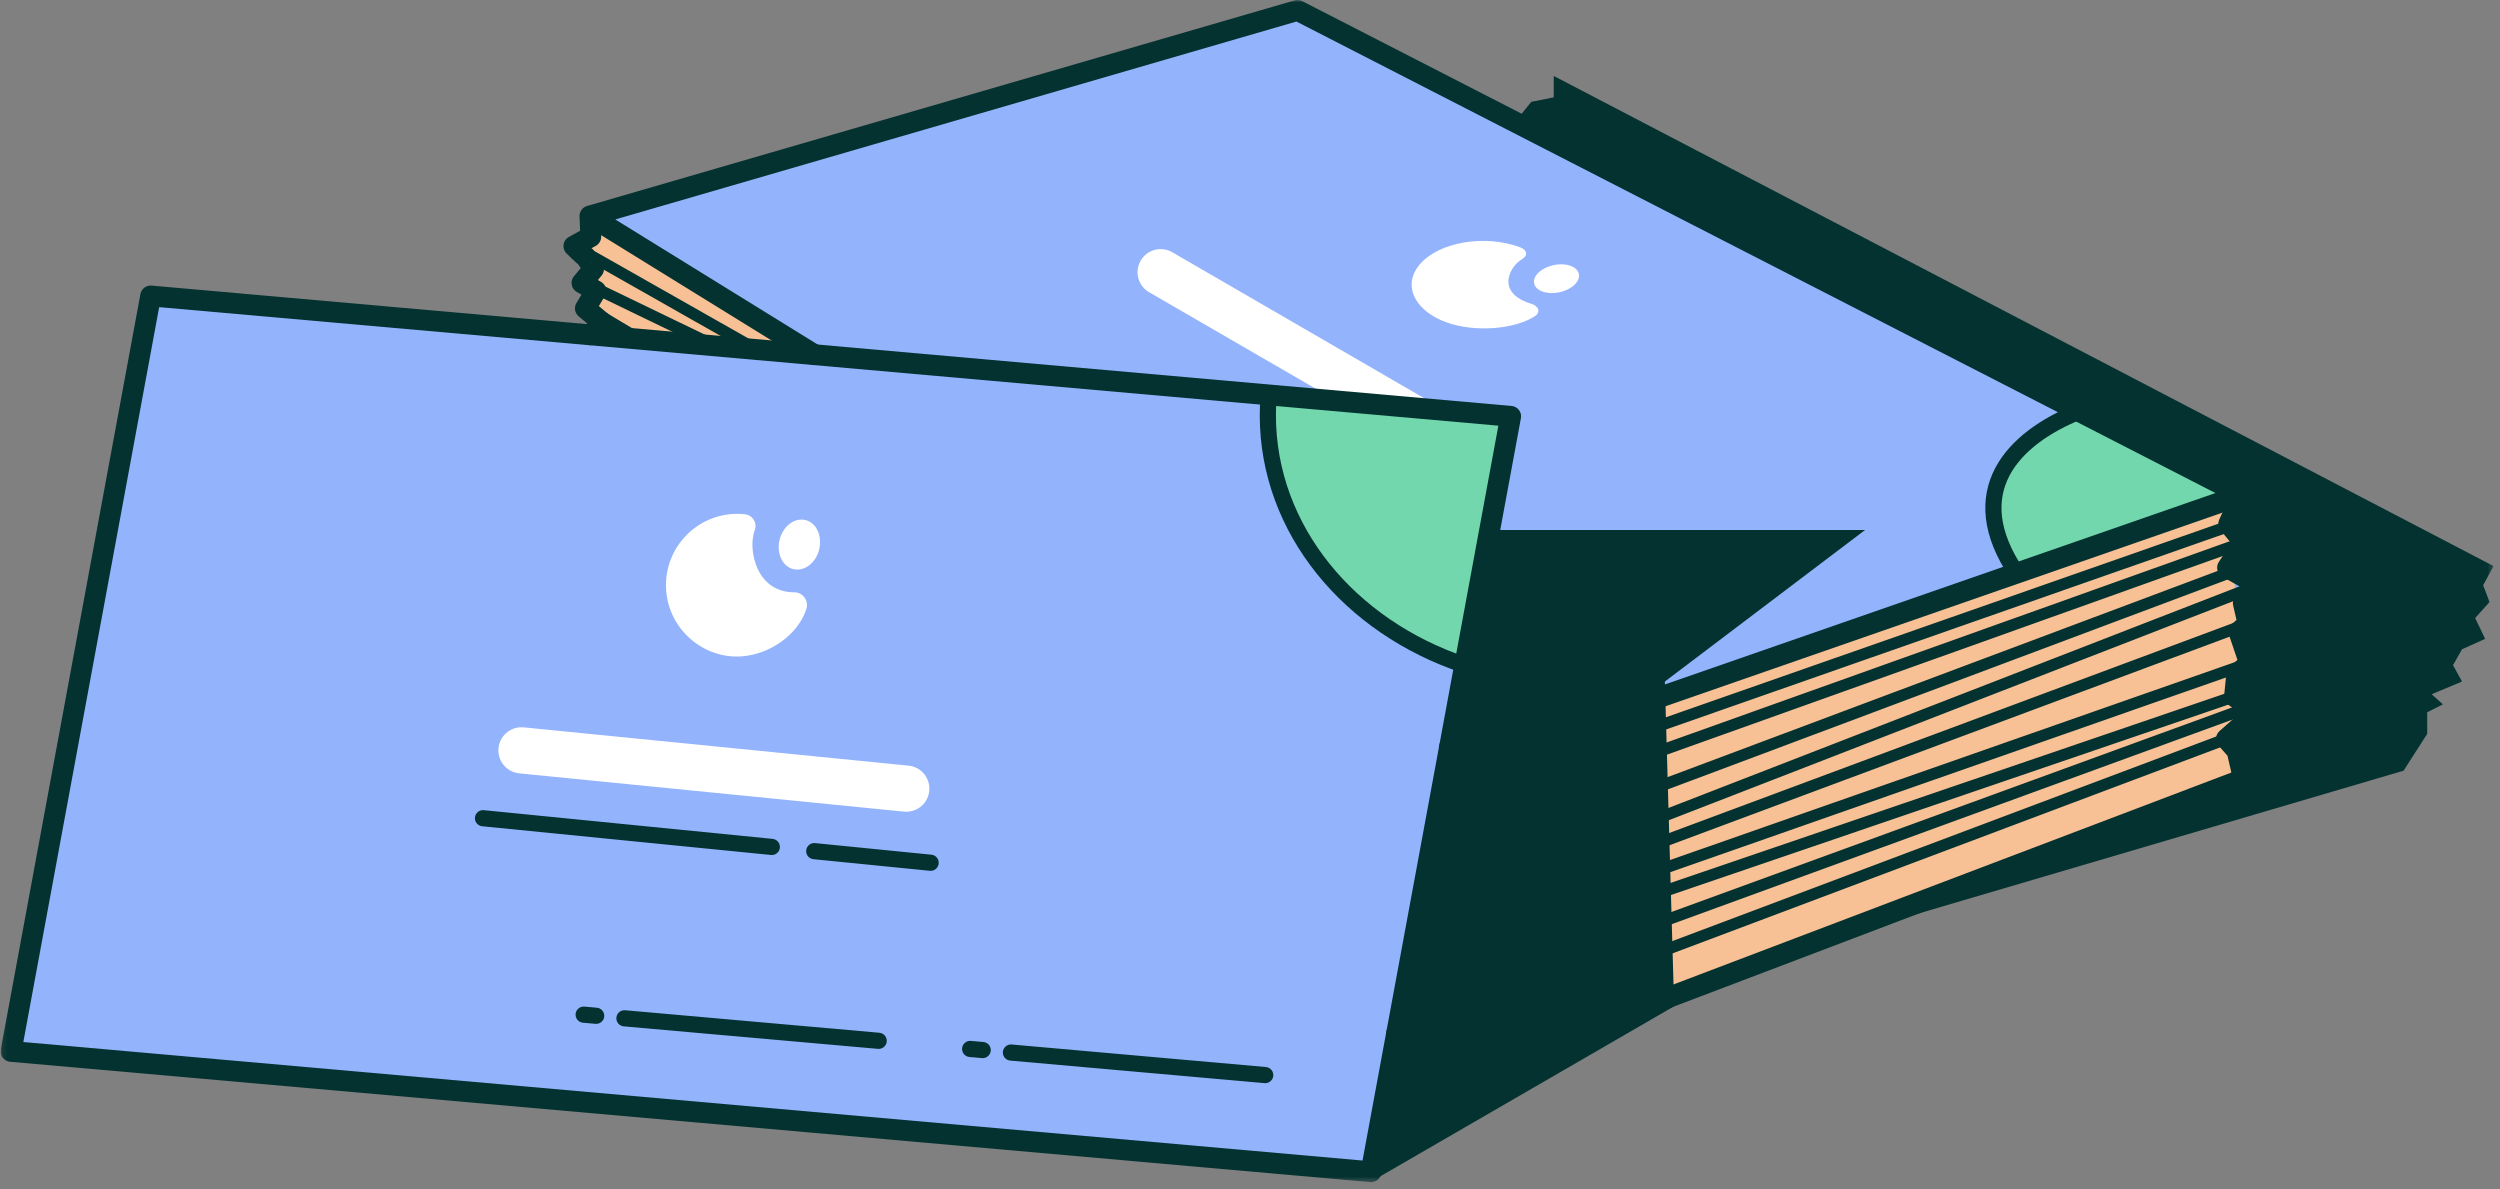
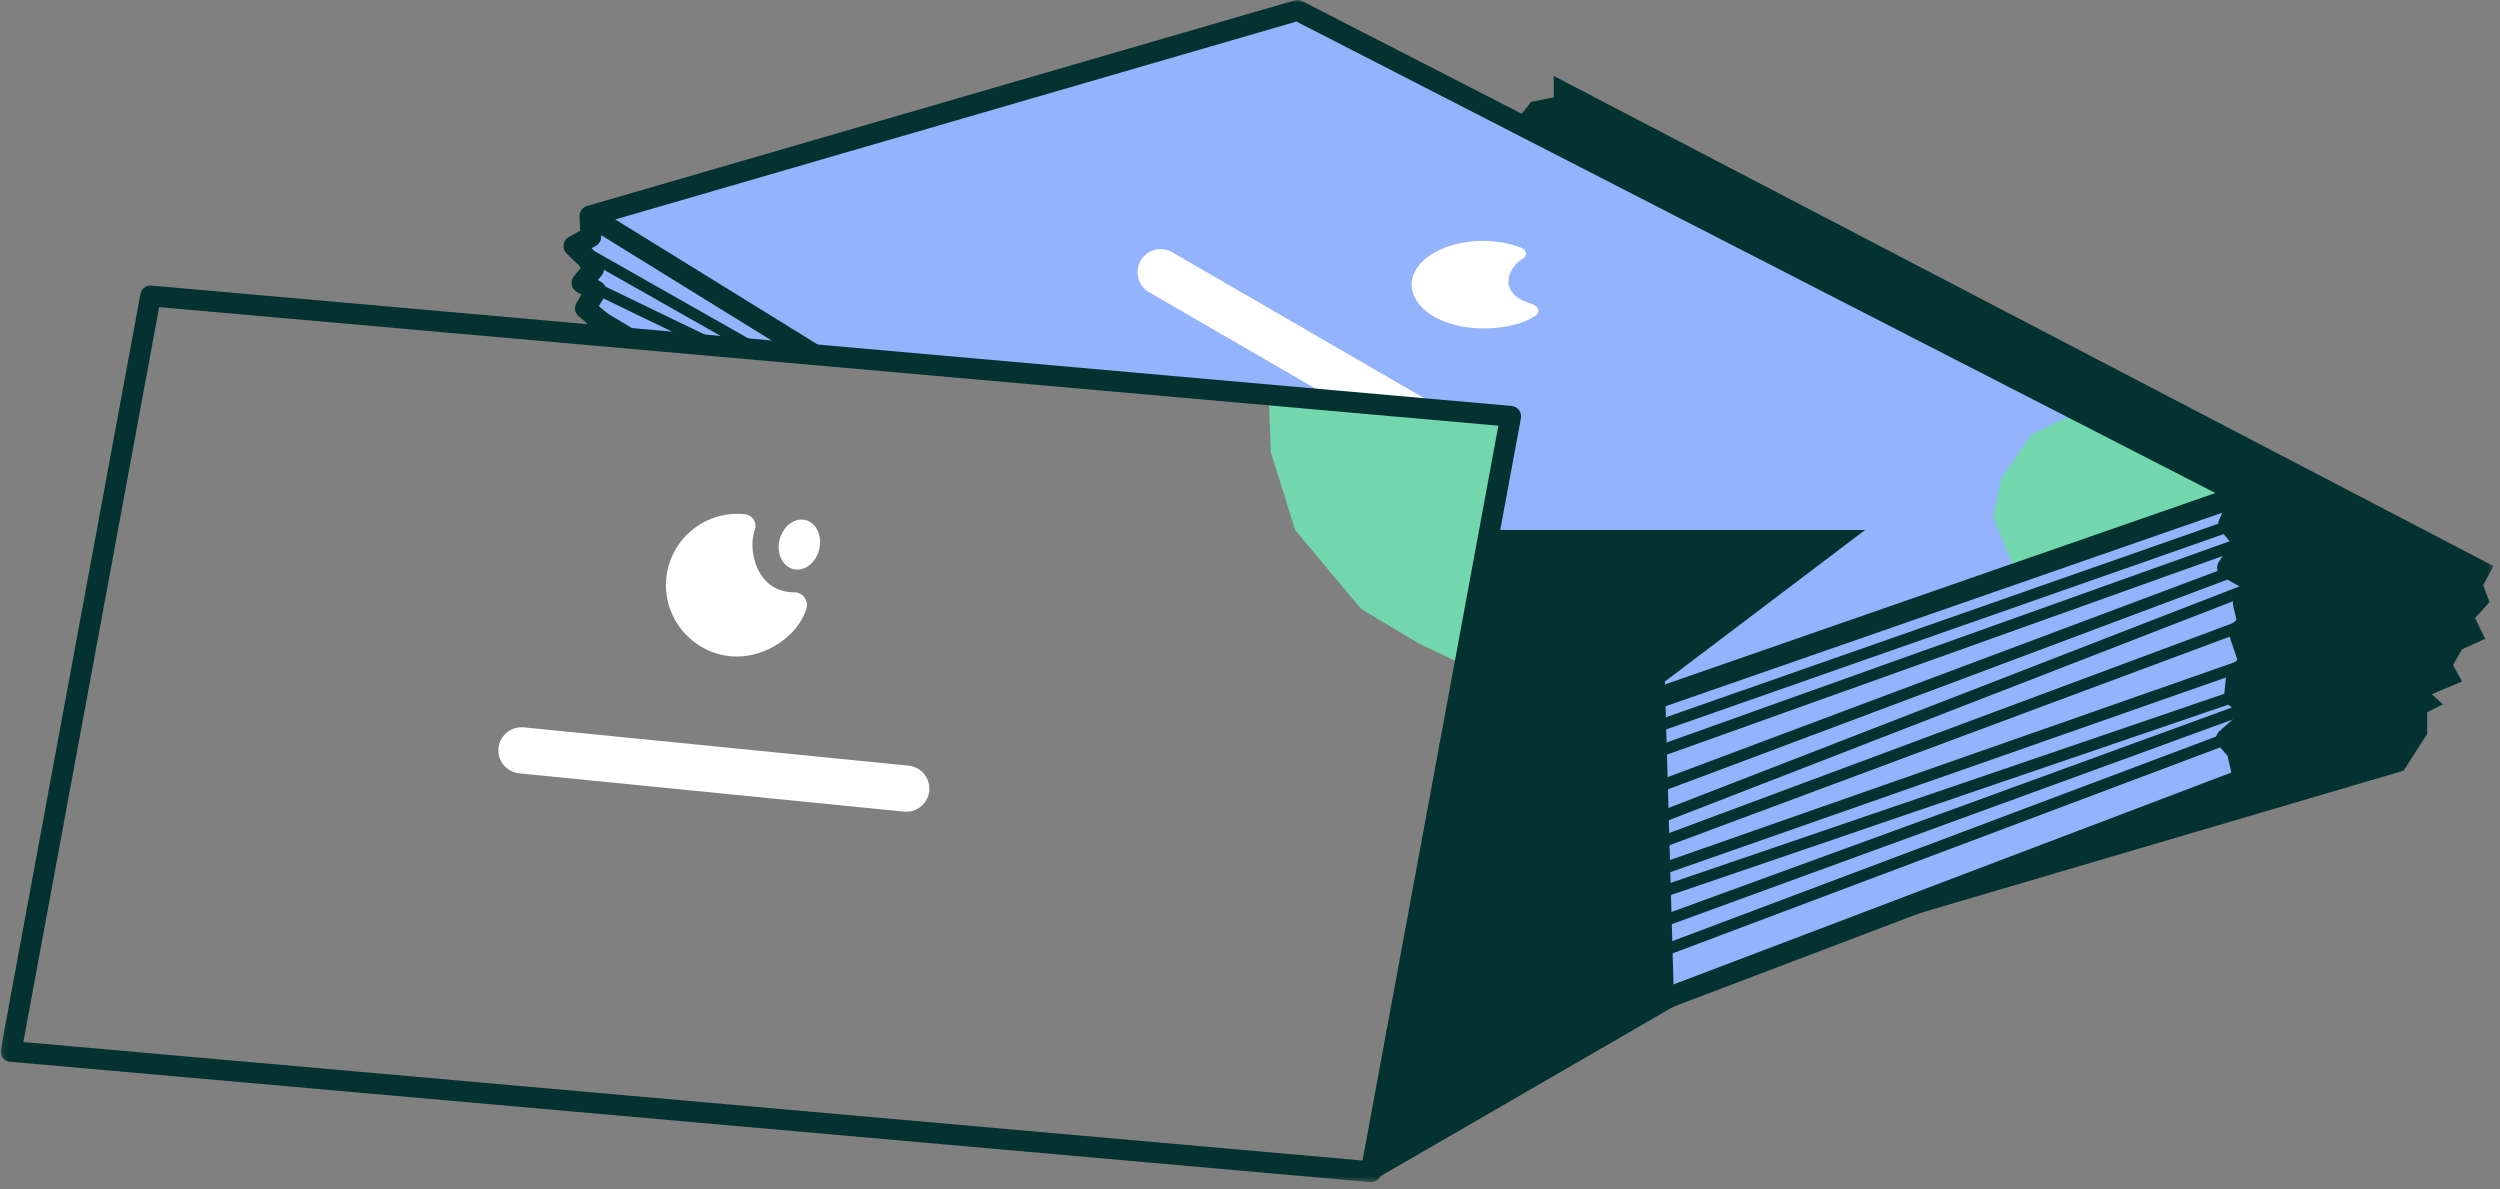
<svg xmlns="http://www.w3.org/2000/svg" width="494" height="235" fill="none">
  <rect width="100%" height="100%" fill="#808080" stroke="none" />
  <g clip-path="url(#a)">
    <mask id="b" style="mask-type:luminance" maskUnits="userSpaceOnUse" x="0" y="0" width="493" height="234">
      <path d="M492.718 0H.122v233.591h492.596V0Z" fill="#fff" />
    </mask>
    <g mask="url(#b)">
-       <path d="m269.975 231.457 28.534-149.19L29.769 58.48 2.177 207.755l267.798 23.702Z" fill="#94B3FD" />
      <path d="m326.706 197.364 117.088-41.815-.806-57.167L256.387 2.048l-139.812 39.76-.829 5.517s-1.676 1.042-1.384 1.042c.293 0 2.627 3.754 2.627 3.754l-1.678 4.232 1.935 1.242s-1.421 3.461-1.249 3.611c.171.15 5.988 5.653 5.988 5.653l175.432 15.415-4.225 26.421 59.593 1.991-34.193 28.041 8.121 58.63-.007.007Z" fill="#94B3FD" />
-       <path d="m325.735 137.813 113.562-39.038 1.563 4.539s2.963 49.822 2.927 49.687c-.035-.136-117.088 44.356-117.088 44.356l-.971-59.551.007.007ZM156.984 68.264 116.889 42.68l-1.899 6.423 1.835 12.896 3.804 3.597 36.355 2.67Z" fill="#F8C095" />
      <path d="m250.698 78.178.414 11.162 4.804 15.394 13.032 15.573 11.469 6.887 8.707 4.139 8.914-48.773-47.34-4.382ZM398.24 112.899l43.049-15.388-30.959-15.979-8.85 4.282-6.009 8.657-1.578 7.694 4.347 10.734Z" fill="#73D7AD" />
-       <path d="m271.31 233.27 59.5-34.436-1.834-64.161 39.553-29.939h-73.096L271.31 233.27Z" fill="#033230" />
+       <path d="m271.31 233.27 59.5-34.436-1.834-64.161 39.553-29.939h-73.096L271.31 233.27" fill="#033230" />
      <path d="m374.831 181.763 100.116-29.476 4.668-7.279v-4.268l3.104-1.556-2.219-2.006 5.995-2.505-1.778-3.24 1.778-3.14 4.567-2.056-1.977-4.11 2.848-3.169-1.263-3.319 2.048-3.782-185.702-96.848v4.225l-4.439.885-3.191 3.997L442.981 97.79l-2.291 5.081 2.476 4.654-1.912 3.968 3.632 2.783-1.277 6.359-.628 7.608v4.632l-.3 5.574 2.205 3.447-3.418 4.018.949 8.371-67.586 27.478Z" fill="#033230" />
      <path d="M144.494 129.685c-6.865-.571-12.375-6.174-12.86-13.04-.578-8.243 5.945-15.108 14.067-15.108.513 0 1.02.028 1.513.085 1.448.157 2.426 1.635 1.955 3.012a9.293 9.293 0 0 0-.457 3.74c.371 4.682 3.069 8.65 8.236 8.664 1.663 0 2.891 1.641 2.398 3.233-1.663 5.453-8.286 9.956-14.866 9.414h.014Z" fill="#fff" />
      <path d="M161.873 108.581c-.586 2.355-2.434 3.975-4.34 3.968-.256 0-.528-.029-.785-.093-2.155-.535-3.361-3.147-2.697-5.824.257-1.027.756-1.919 1.391-2.59 1.021-1.085 2.398-1.613 3.726-1.278 2.155.535 3.361 3.148 2.698 5.824l.007-.007ZM285.869 63.718c-5.938-2.14-8.493-6.701-5.952-10.634 3.047-4.717 11.897-6.787 19.22-4.632.464.136.906.286 1.327.45 1.242.471 1.477 1.549.464 2.184-.856.535-1.556 1.192-2.034 1.948-1.684 2.69-.978 5.603 3.675 6.987 1.499.443 1.892 1.678.764 2.427-3.854 2.576-11.783 3.311-17.471 1.263l.007.007Z" fill="#fff" />
-       <path d="M310.663 56.646c-1.549 1.149-3.911 1.555-5.624 1.042a4.555 4.555 0 0 1-.664-.257c-1.713-.871-1.677-2.634.086-3.94.678-.5 1.506-.856 2.376-1.063 1.385-.329 2.862-.257 3.919.285 1.712.87 1.67 2.64-.086 3.94l-.007-.007Z" fill="#fff" />
      <path d="m103.043 148.269 76.037 7.565" stroke="#fff" stroke-width="9.128" stroke-linecap="round" stroke-linejoin="round" />
      <path d="m264.416 79.377-37.298-21.604a4.565 4.565 0 1 1 4.575-7.9l51.928 30.089" fill="#fff" />
-       <path d="m95.442 161.679 57.067 5.674M123.391 201.218l50.236 4.446M115.333 200.497l2.469.221M199.762 207.983l50.244 4.454M191.704 207.27l2.477.221M160.895 168.188l22.995 2.291M289.416 131.433c-22.732-7.579-38.889-26.813-38.889-49.352 0-1.363.057-2.705.171-4.04" stroke="#033230" stroke-width="3.197" stroke-linecap="round" stroke-linejoin="round" />
      <path d="m116.568 66.16 2.64-2.256-3.54-2.97 2.07-3.46-2.74-1.57 2.298-2.77s-1.62-2.569-1.699-2.49c-.078.078-2.198-2.02-2.198-2.02l3.34-1.842-.171-4.096M160.916 70.084 116.568 42.68 256.387 2.055 442.981 97.79l-2.584 5.724 3.012 3.639-3.247 5.018 6.102 3.461-2.991 3.554.943 4.047-1.813 1.591 2.098 6.21-2.526 2.24-.436 4.34 4.047 2.962-3.105 3.175-2.533 2.241 2.098 2.384 1.27 5.567-153.9 58.458-13.417-8.357" stroke="#033230" stroke-width="4.111" stroke-linecap="round" stroke-linejoin="round" />
      <path d="m442.98 97.79-151.83 52.784-4.732-2.919" stroke="#033230" stroke-width="4.111" stroke-linecap="round" stroke-linejoin="round" />
      <path d="m289.416 205.286 3.761-4.075-4.788-3.169 4.196-2.862-1.799-2.484-3.275-2.476-.55-3.99 1.299-3.34 4.917-3.04-3.896-2.434 2.754-1.92-2.212-3.09-1.998-1.998 3.197-2.149 1.285-4.46-2.919-1.599 2.041-3.033-2.32-3.147M293.177 201.211l146.771-55.219M292.585 195.18l151.88-55.418M287.511 190.22l154.028-52.606M286.961 186.23l157.54-55.197M293.177 179.472l151.039-56.239M292.035 175.496l154.229-59.864M287.825 170.408l152.123-57.024M289.388 162.2l154.021-55.047M291.857 156.02l148.583-52.057M293.177 201.211l-15.23-7.687M292.114 194.523l-13.346-5.481M279.624 184.417l7.887 5.803M286.96 186.23l-6.637-5.574M289.281 177.416l-6.752-3.818M287.824 170.408l-4.261-1.677M289.387 162.2l-5.41-1.32M289.109 156.02l-4.061-.935M113.399 48.624l36.048 20.447M141.261 68.35 116.297 56.29M119.208 62.769l7.101 4.254" stroke="#033230" stroke-width="2.284" stroke-linecap="round" stroke-linejoin="round" />
-       <path d="M398.489 113.263c-10.826-16.087-.813-26.685 12.376-31.952" stroke="#033230" stroke-width="3.197" stroke-linecap="round" stroke-linejoin="round" />
      <path d="m270.917 231.535-268.74-23.78L29.77 58.48l268.74 23.787-27.592 149.268Z" stroke="#033230" stroke-width="4.111" stroke-linecap="round" stroke-linejoin="round" />
    </g>
  </g>
  <defs>
    <clipPath id="a">
      <path fill="#fff" transform="translate(.122)" d="M0 0h493.16v234.09H0z" />
    </clipPath>
  </defs>
</svg>